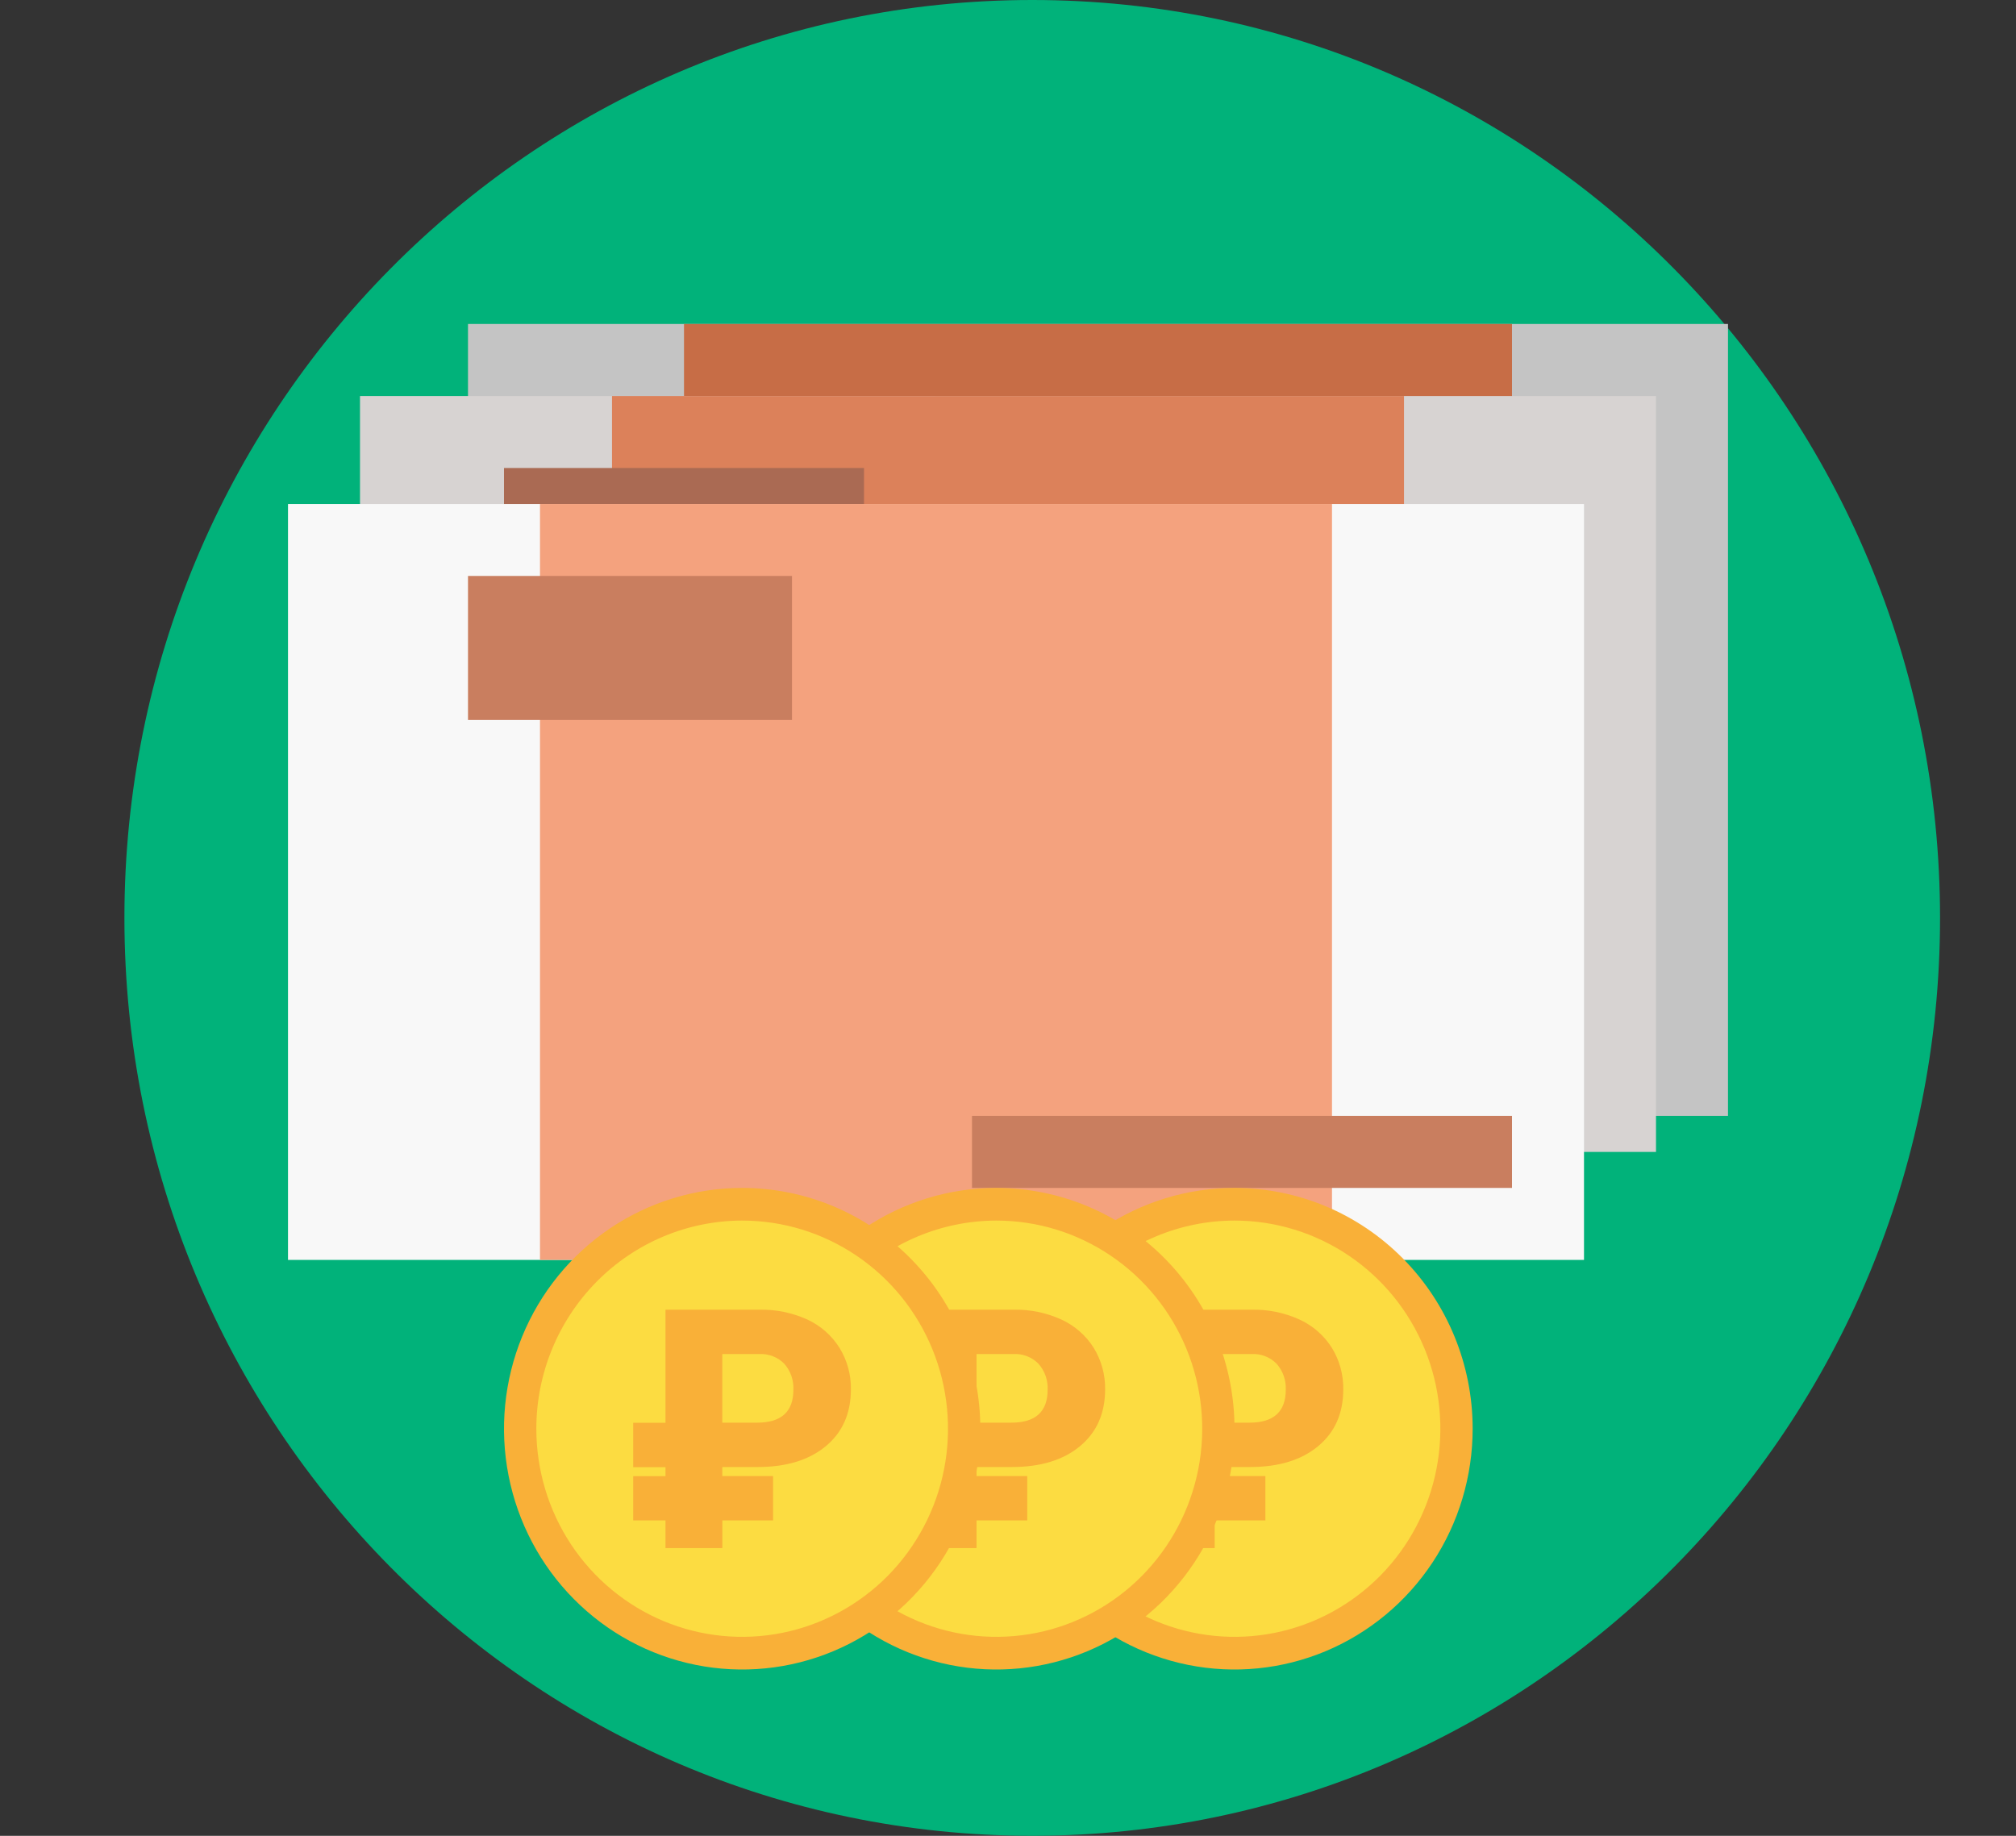
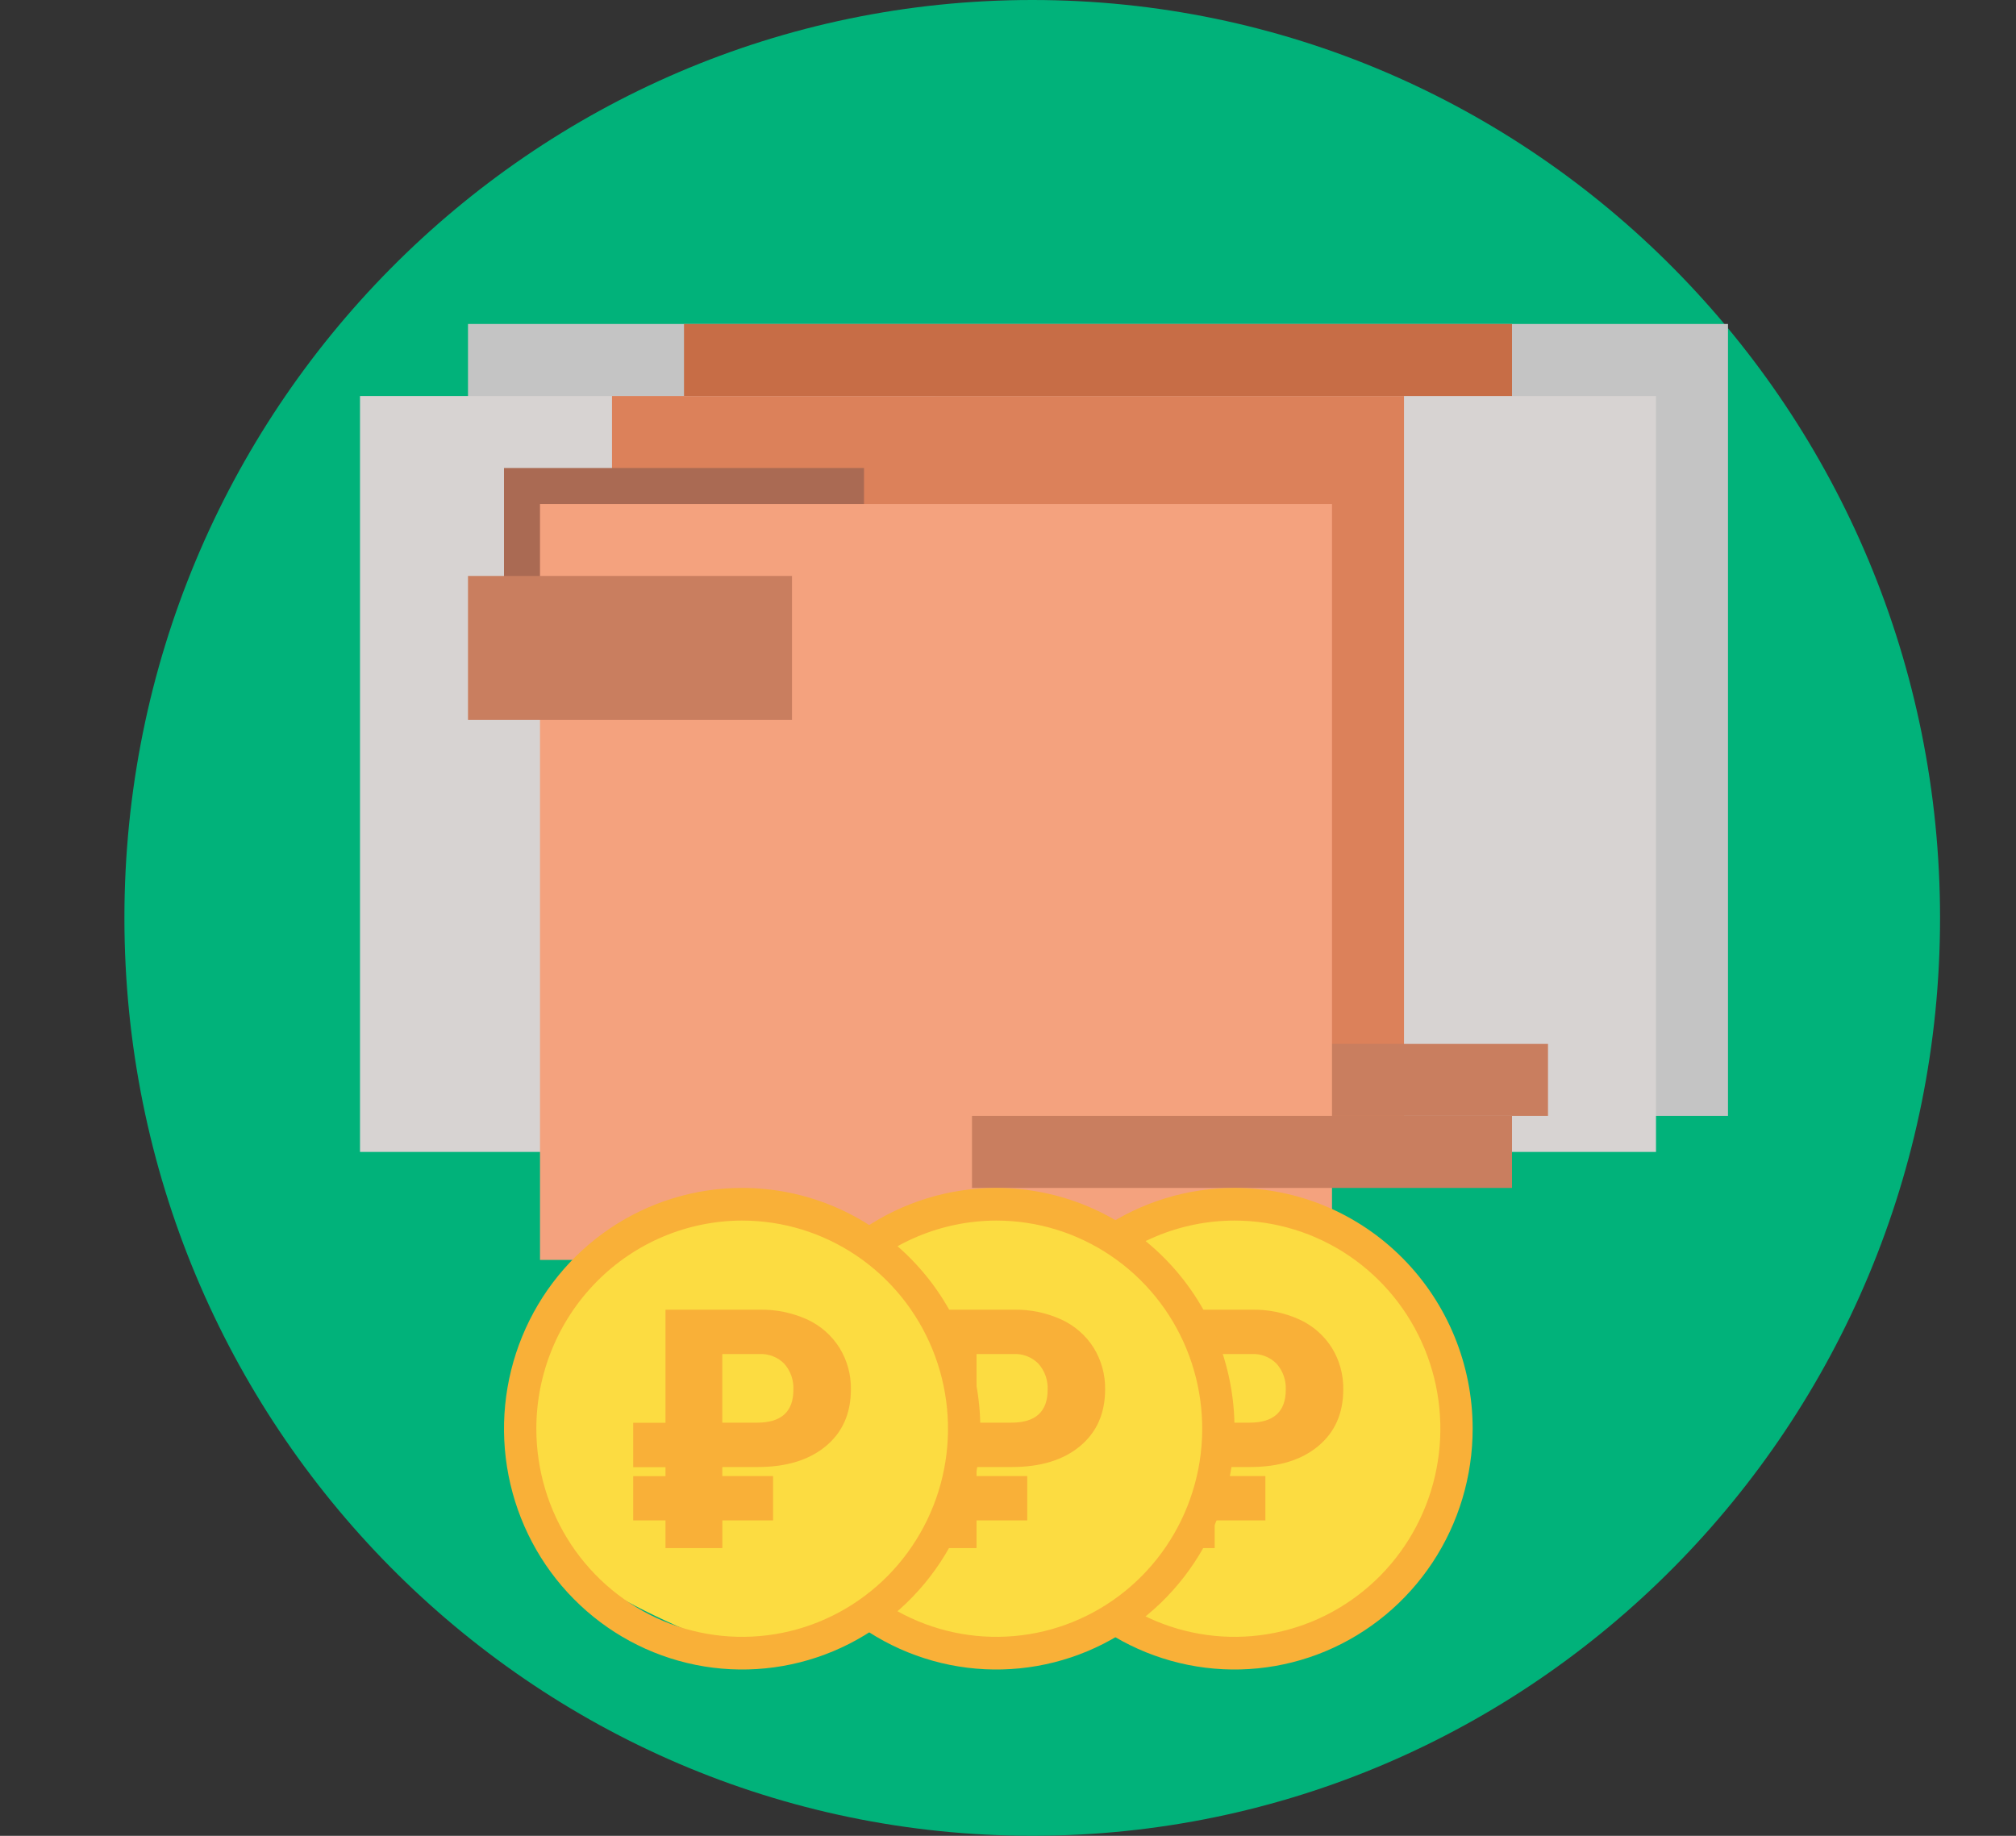
<svg xmlns="http://www.w3.org/2000/svg" width="56" height="51" viewBox="0 0 56 51" fill="none">
  <rect x="0" y="0" width="56" height="51" fill="#333333" stroke="none" />
  <g clip-path="url(#clip0_1960_20956)">
    <path d="M28.673 50.999C42.6 50.999 53.89 39.583 53.89 25.5C53.89 11.417 42.6 0 28.673 0C14.746 0 3.456 11.417 3.456 25.5C3.456 39.583 14.746 50.999 28.673 50.999Z" fill="#01B27A" />
    <path d="M48 9H13V31H48V9Z" fill="#C4C4C4" />
    <path d="M42 9H19V31H42V9Z" fill="#C76D46" />
    <path d="M45 27H32V29H45V27Z" fill="#C4C4C4" />
    <path d="M26 11.001H16V17H26V11.001Z" fill="#C4C4C4" />
    <path d="M46 11.001H10V32.001H46V11.001Z" fill="#D7D3D2" />
    <path d="M39 11.001H17V32.001H39V11.001Z" fill="#DC815A" />
    <path d="M43 29H30V31H43V29Z" fill="#C97E5F" />
    <path d="M24 13.001H14V18H24V13.001Z" fill="#AA6A53" />
-     <path d="M44 14.001H8V35.001H44V14.001Z" fill="#F8F8F8" />
    <path d="M37 14.001H15V35.001H37V14.001Z" fill="#F4A27E" />
    <path d="M42 31H27V33.001H42V31Z" fill="#C97E5F" />
    <path d="M22 16H13V20H22V16Z" fill="#C97E5F" />
    <path d="M34.292 45.925C33.072 45.925 31.88 45.559 30.866 44.874C29.852 44.189 29.061 43.215 28.594 42.075C28.128 40.936 28.006 39.682 28.244 38.472C28.482 37.262 29.069 36.151 29.931 35.279C30.794 34.407 31.893 33.813 33.089 33.573C34.285 33.332 35.525 33.456 36.652 33.928C37.779 34.4 38.742 35.2 39.42 36.225C40.097 37.251 40.459 38.456 40.458 39.69C40.456 41.343 39.806 42.928 38.65 44.097C37.494 45.266 35.927 45.923 34.292 45.925Z" fill="#FCDC41" />
    <path d="M34.291 33.908C35.422 33.908 36.528 34.247 37.468 34.882C38.409 35.517 39.142 36.42 39.575 37.477C40.008 38.533 40.121 39.696 39.9 40.818C39.68 41.939 39.135 42.97 38.336 43.778C37.536 44.587 36.517 45.138 35.408 45.361C34.299 45.584 33.149 45.47 32.104 45.032C31.059 44.594 30.166 43.853 29.538 42.903C28.91 41.952 28.574 40.834 28.574 39.69C28.576 38.157 29.179 36.688 30.251 35.604C31.322 34.52 32.776 33.91 34.291 33.908ZM34.291 33.001C32.983 33.001 31.704 33.393 30.616 34.128C29.528 34.863 28.68 35.908 28.179 37.13C27.679 38.352 27.548 39.698 27.803 40.995C28.058 42.293 28.688 43.485 29.613 44.42C30.539 45.356 31.717 45.993 33.001 46.251C34.284 46.509 35.614 46.377 36.823 45.871C38.032 45.364 39.065 44.507 39.792 43.407C40.519 42.307 40.907 41.013 40.907 39.69C40.907 37.916 40.21 36.214 38.969 34.96C37.729 33.705 36.046 33.001 34.291 33.001Z" fill="#F9B038" />
    <path d="M36.998 37.446C36.779 37.099 36.466 36.825 36.095 36.656C35.676 36.466 35.221 36.373 34.761 36.384H32.158V39.526H31.261V40.759H32.158V41.009H31.261V42.237H32.158V43.006H33.741V42.237H35.15V41.005H33.741V40.754H34.728C35.52 40.754 36.148 40.562 36.613 40.177C37.078 39.792 37.312 39.267 37.313 38.603C37.32 38.194 37.211 37.793 36.998 37.446ZM34.708 39.522H33.741V37.615H34.775C34.902 37.609 35.029 37.631 35.148 37.678C35.266 37.724 35.374 37.796 35.463 37.888C35.637 38.085 35.727 38.343 35.716 38.606C35.716 39.217 35.38 39.522 34.708 39.522Z" fill="#F9B038" />
    <path d="M27.677 45.926C31.082 45.926 33.843 43.134 33.843 39.69C33.843 36.246 31.082 33.455 27.677 33.455C24.271 33.455 21.51 36.246 21.51 39.69C21.51 43.134 24.271 45.926 27.677 45.926Z" fill="#FCDC41" />
    <path d="M27.677 33.908C28.808 33.908 29.913 34.247 30.854 34.883C31.794 35.518 32.527 36.421 32.96 37.477C33.392 38.534 33.506 39.697 33.285 40.818C33.064 41.94 32.52 42.97 31.72 43.779C30.921 44.587 29.902 45.138 28.793 45.361C27.683 45.584 26.534 45.47 25.489 45.032C24.444 44.594 23.551 43.853 22.923 42.903C22.294 41.952 21.959 40.834 21.959 39.69C21.961 38.157 22.564 36.688 23.636 35.603C24.708 34.52 26.161 33.91 27.677 33.908ZM27.677 33.001C26.369 33 25.089 33.392 24.001 34.127C22.913 34.862 22.065 35.907 21.564 37.13C21.064 38.352 20.932 39.697 21.188 40.995C21.443 42.292 22.073 43.484 22.998 44.42C23.923 45.356 25.102 45.993 26.385 46.251C27.668 46.509 28.999 46.377 30.207 45.871C31.416 45.364 32.45 44.507 33.177 43.407C33.904 42.307 34.292 41.013 34.292 39.69C34.292 37.916 33.595 36.215 32.354 34.96C31.114 33.706 29.431 33.001 27.677 33.001Z" fill="#F9B038" />
    <path d="M30.383 37.446C30.164 37.099 29.851 36.825 29.48 36.656C29.062 36.466 28.606 36.373 28.147 36.384H25.546V39.526H24.648V40.759H25.546V41.009H24.648V42.237H25.546V43.006H27.126V42.237H28.534V41.005H27.126V40.754H28.113C28.905 40.754 29.533 40.562 29.998 40.177C30.463 39.792 30.696 39.267 30.698 38.603C30.705 38.195 30.595 37.793 30.383 37.446ZM28.093 39.522H27.126V37.615H28.161C28.288 37.609 28.415 37.631 28.533 37.678C28.652 37.724 28.759 37.796 28.849 37.888C29.022 38.085 29.113 38.343 29.101 38.607C29.101 39.217 28.765 39.522 28.093 39.522Z" fill="#F9B038" />
-     <path d="M20.616 45.925C19.396 45.925 18.204 45.559 17.19 44.874C16.176 44.189 15.385 43.215 14.919 42.075C14.452 40.936 14.33 39.682 14.568 38.472C14.806 37.262 15.393 36.151 16.256 35.279C17.118 34.407 18.217 33.813 19.413 33.573C20.61 33.332 21.85 33.456 22.977 33.928C24.103 34.4 25.066 35.2 25.744 36.225C26.421 37.251 26.783 38.456 26.783 39.69C26.781 41.343 26.131 42.928 24.975 44.097C23.818 45.266 22.251 45.923 20.616 45.925Z" fill="#FCDC41" />
+     <path d="M20.616 45.925C16.176 44.189 15.385 43.215 14.919 42.075C14.452 40.936 14.33 39.682 14.568 38.472C14.806 37.262 15.393 36.151 16.256 35.279C17.118 34.407 18.217 33.813 19.413 33.573C20.61 33.332 21.85 33.456 22.977 33.928C24.103 34.4 25.066 35.2 25.744 36.225C26.421 37.251 26.783 38.456 26.783 39.69C26.781 41.343 26.131 42.928 24.975 44.097C23.818 45.266 22.251 45.923 20.616 45.925Z" fill="#FCDC41" />
    <path d="M20.616 33.908C21.746 33.908 22.852 34.247 23.792 34.883C24.733 35.518 25.465 36.421 25.898 37.477C26.331 38.534 26.444 39.697 26.224 40.818C26.003 41.94 25.458 42.97 24.659 43.779C23.859 44.587 22.84 45.138 21.731 45.361C20.622 45.584 19.472 45.47 18.427 45.032C17.383 44.594 16.49 43.853 15.861 42.903C15.233 41.952 14.898 40.834 14.898 39.69C14.899 38.157 15.503 36.688 16.575 35.604C17.646 34.52 19.1 33.91 20.616 33.908ZM20.616 33.001C19.307 33.001 18.028 33.393 16.94 34.128C15.852 34.863 15.004 35.908 14.504 37.13C14.003 38.352 13.872 39.698 14.127 40.995C14.382 42.293 15.012 43.485 15.938 44.42C16.863 45.356 18.042 45.993 19.325 46.251C20.608 46.509 21.938 46.377 23.147 45.871C24.356 45.364 25.389 44.507 26.116 43.407C26.843 42.307 27.231 41.013 27.231 39.69C27.231 37.916 26.534 36.214 25.293 34.96C24.053 33.705 22.37 33.001 20.616 33.001Z" fill="#F9B038" />
    <path d="M23.321 37.446C23.104 37.1 22.792 36.826 22.424 36.656C22.004 36.466 21.549 36.373 21.09 36.384H18.486V39.526H17.589V40.759H18.486V41.009H17.589V42.237H18.486V43.006H20.065V42.237H21.474V41.005H20.064V40.754H21.052C21.844 40.754 22.472 40.562 22.937 40.177C23.402 39.792 23.635 39.267 23.636 38.603C23.644 38.194 23.534 37.793 23.321 37.446ZM21.032 39.522H20.064V37.615H21.099C21.227 37.61 21.354 37.631 21.472 37.678C21.591 37.725 21.698 37.796 21.788 37.888C21.961 38.085 22.051 38.343 22.039 38.606C22.039 39.217 21.704 39.522 21.032 39.522Z" fill="#F9B038" />
  </g>
  <defs>
    <clipPath id="clip0_1960_20956">
      <rect width="56" height="51" fill="white" transform="translate(0 0)" />
    </clipPath>
  </defs>
</svg>